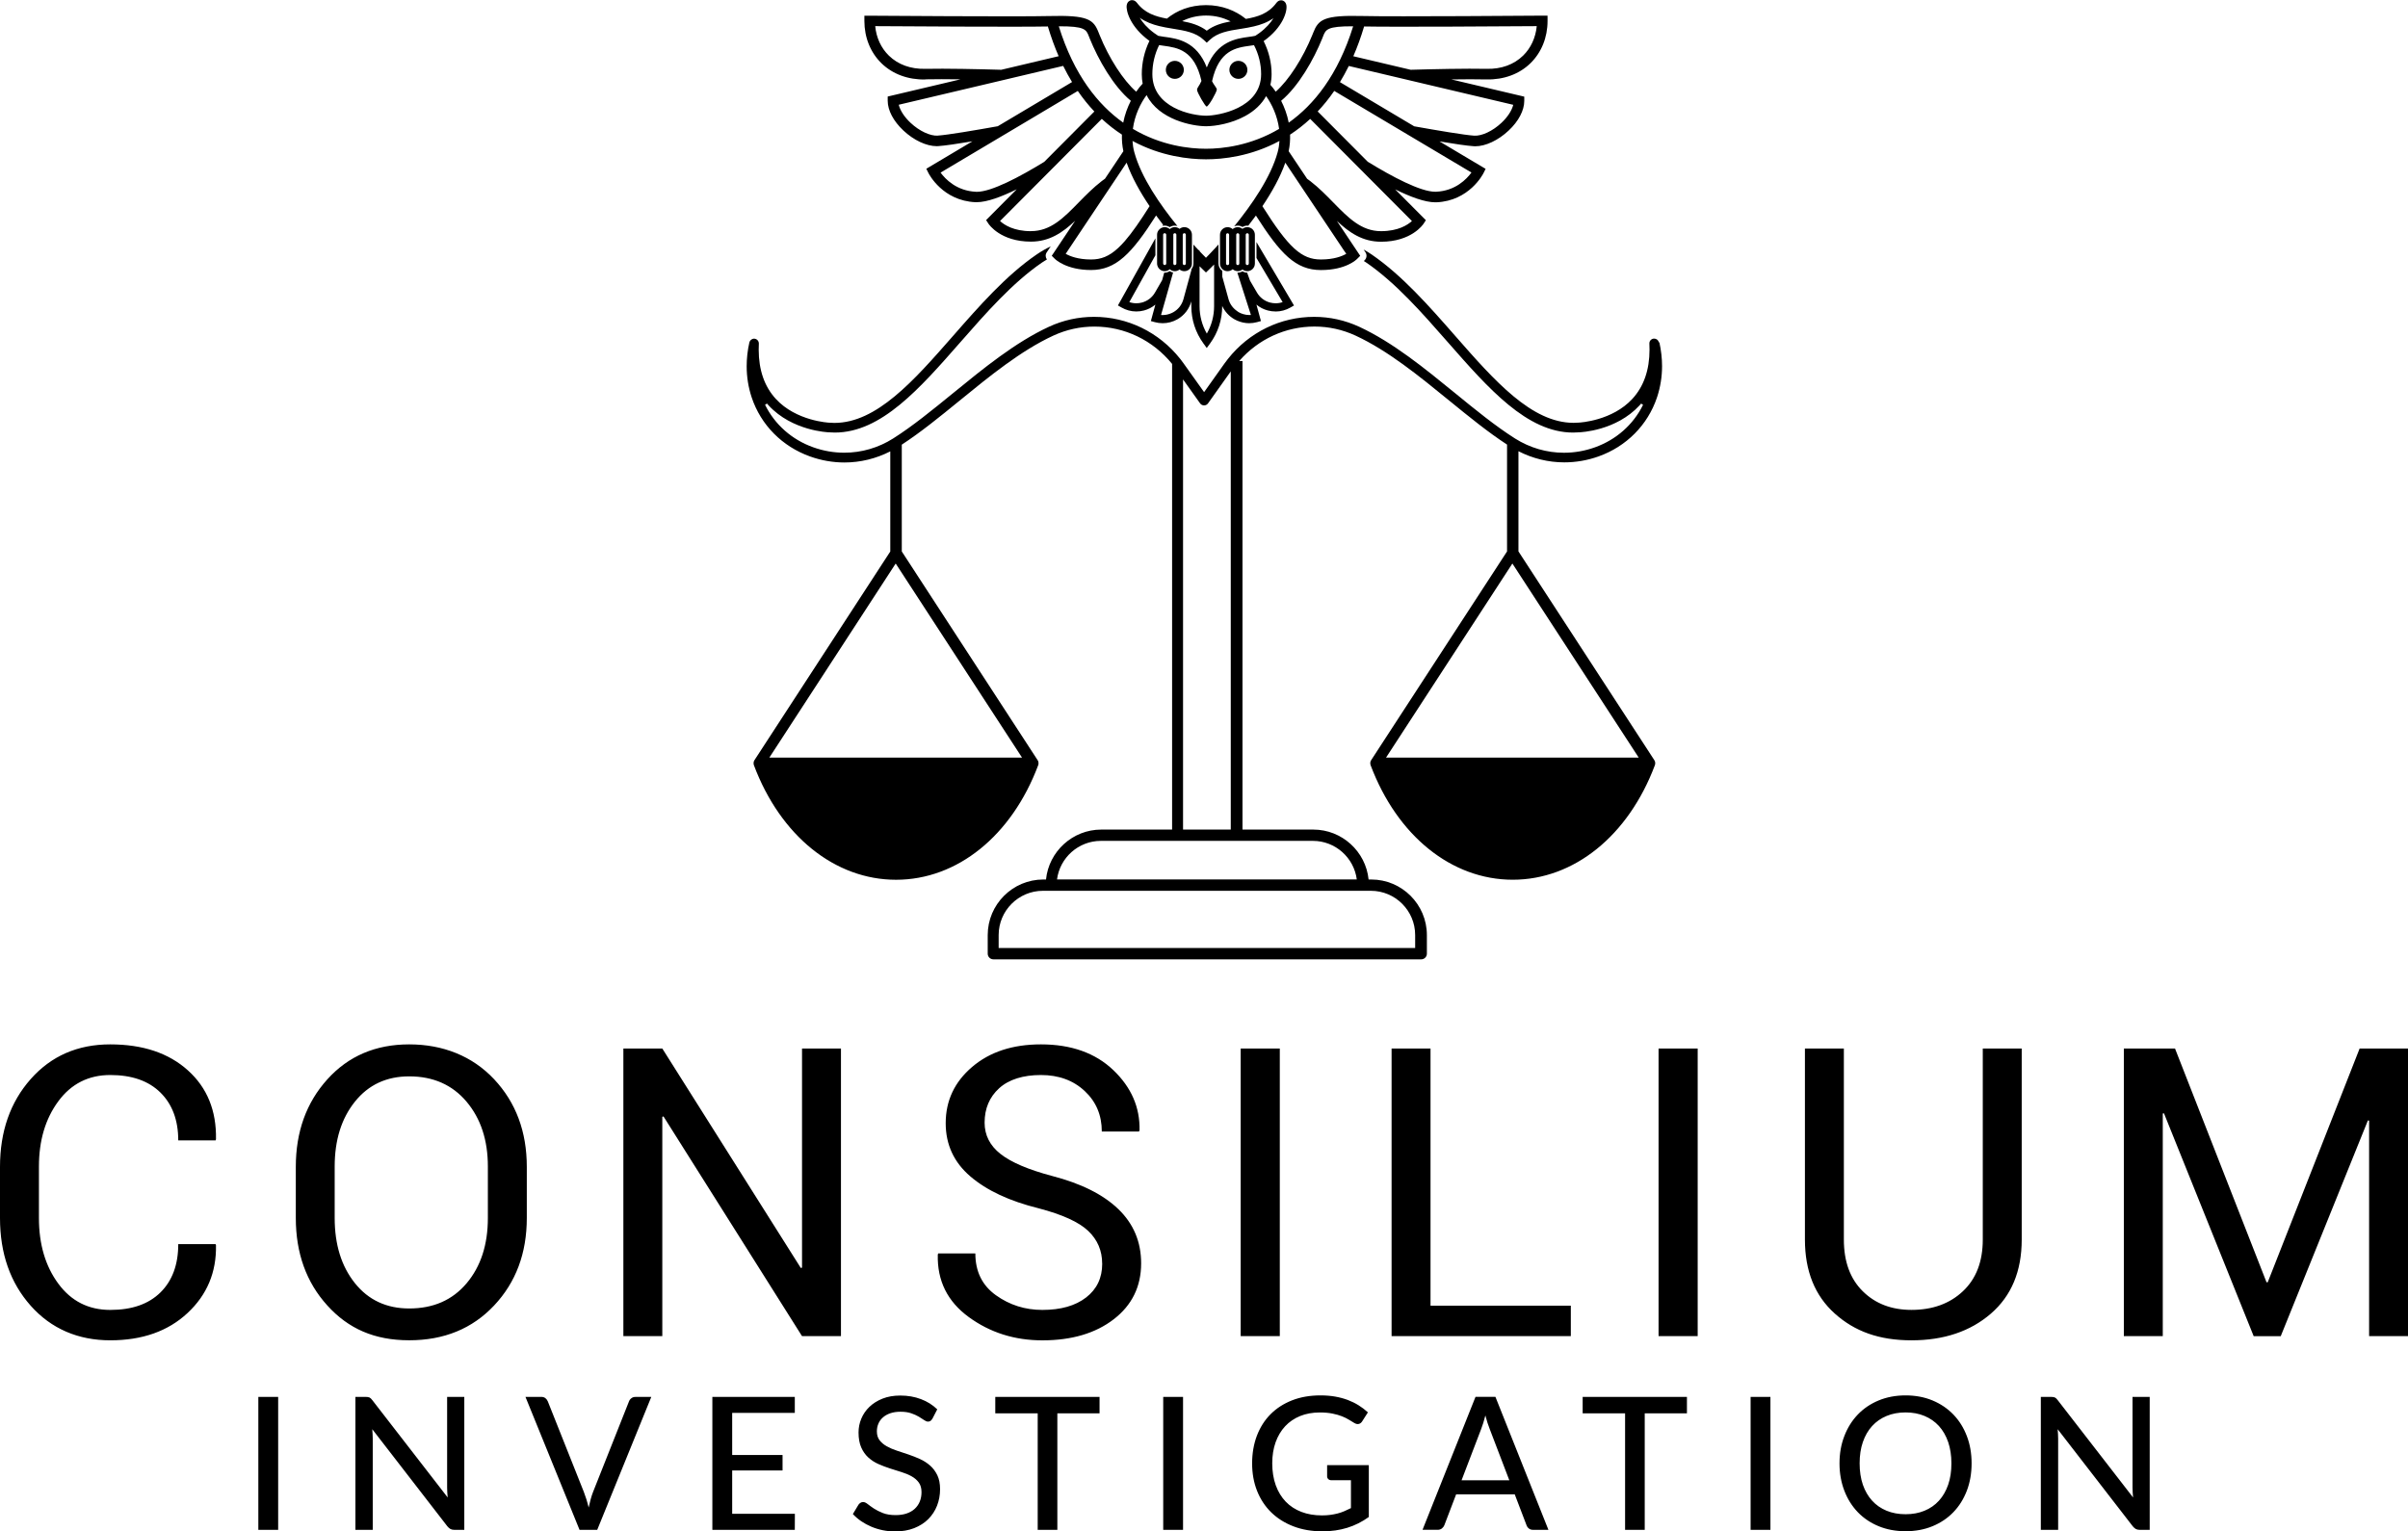
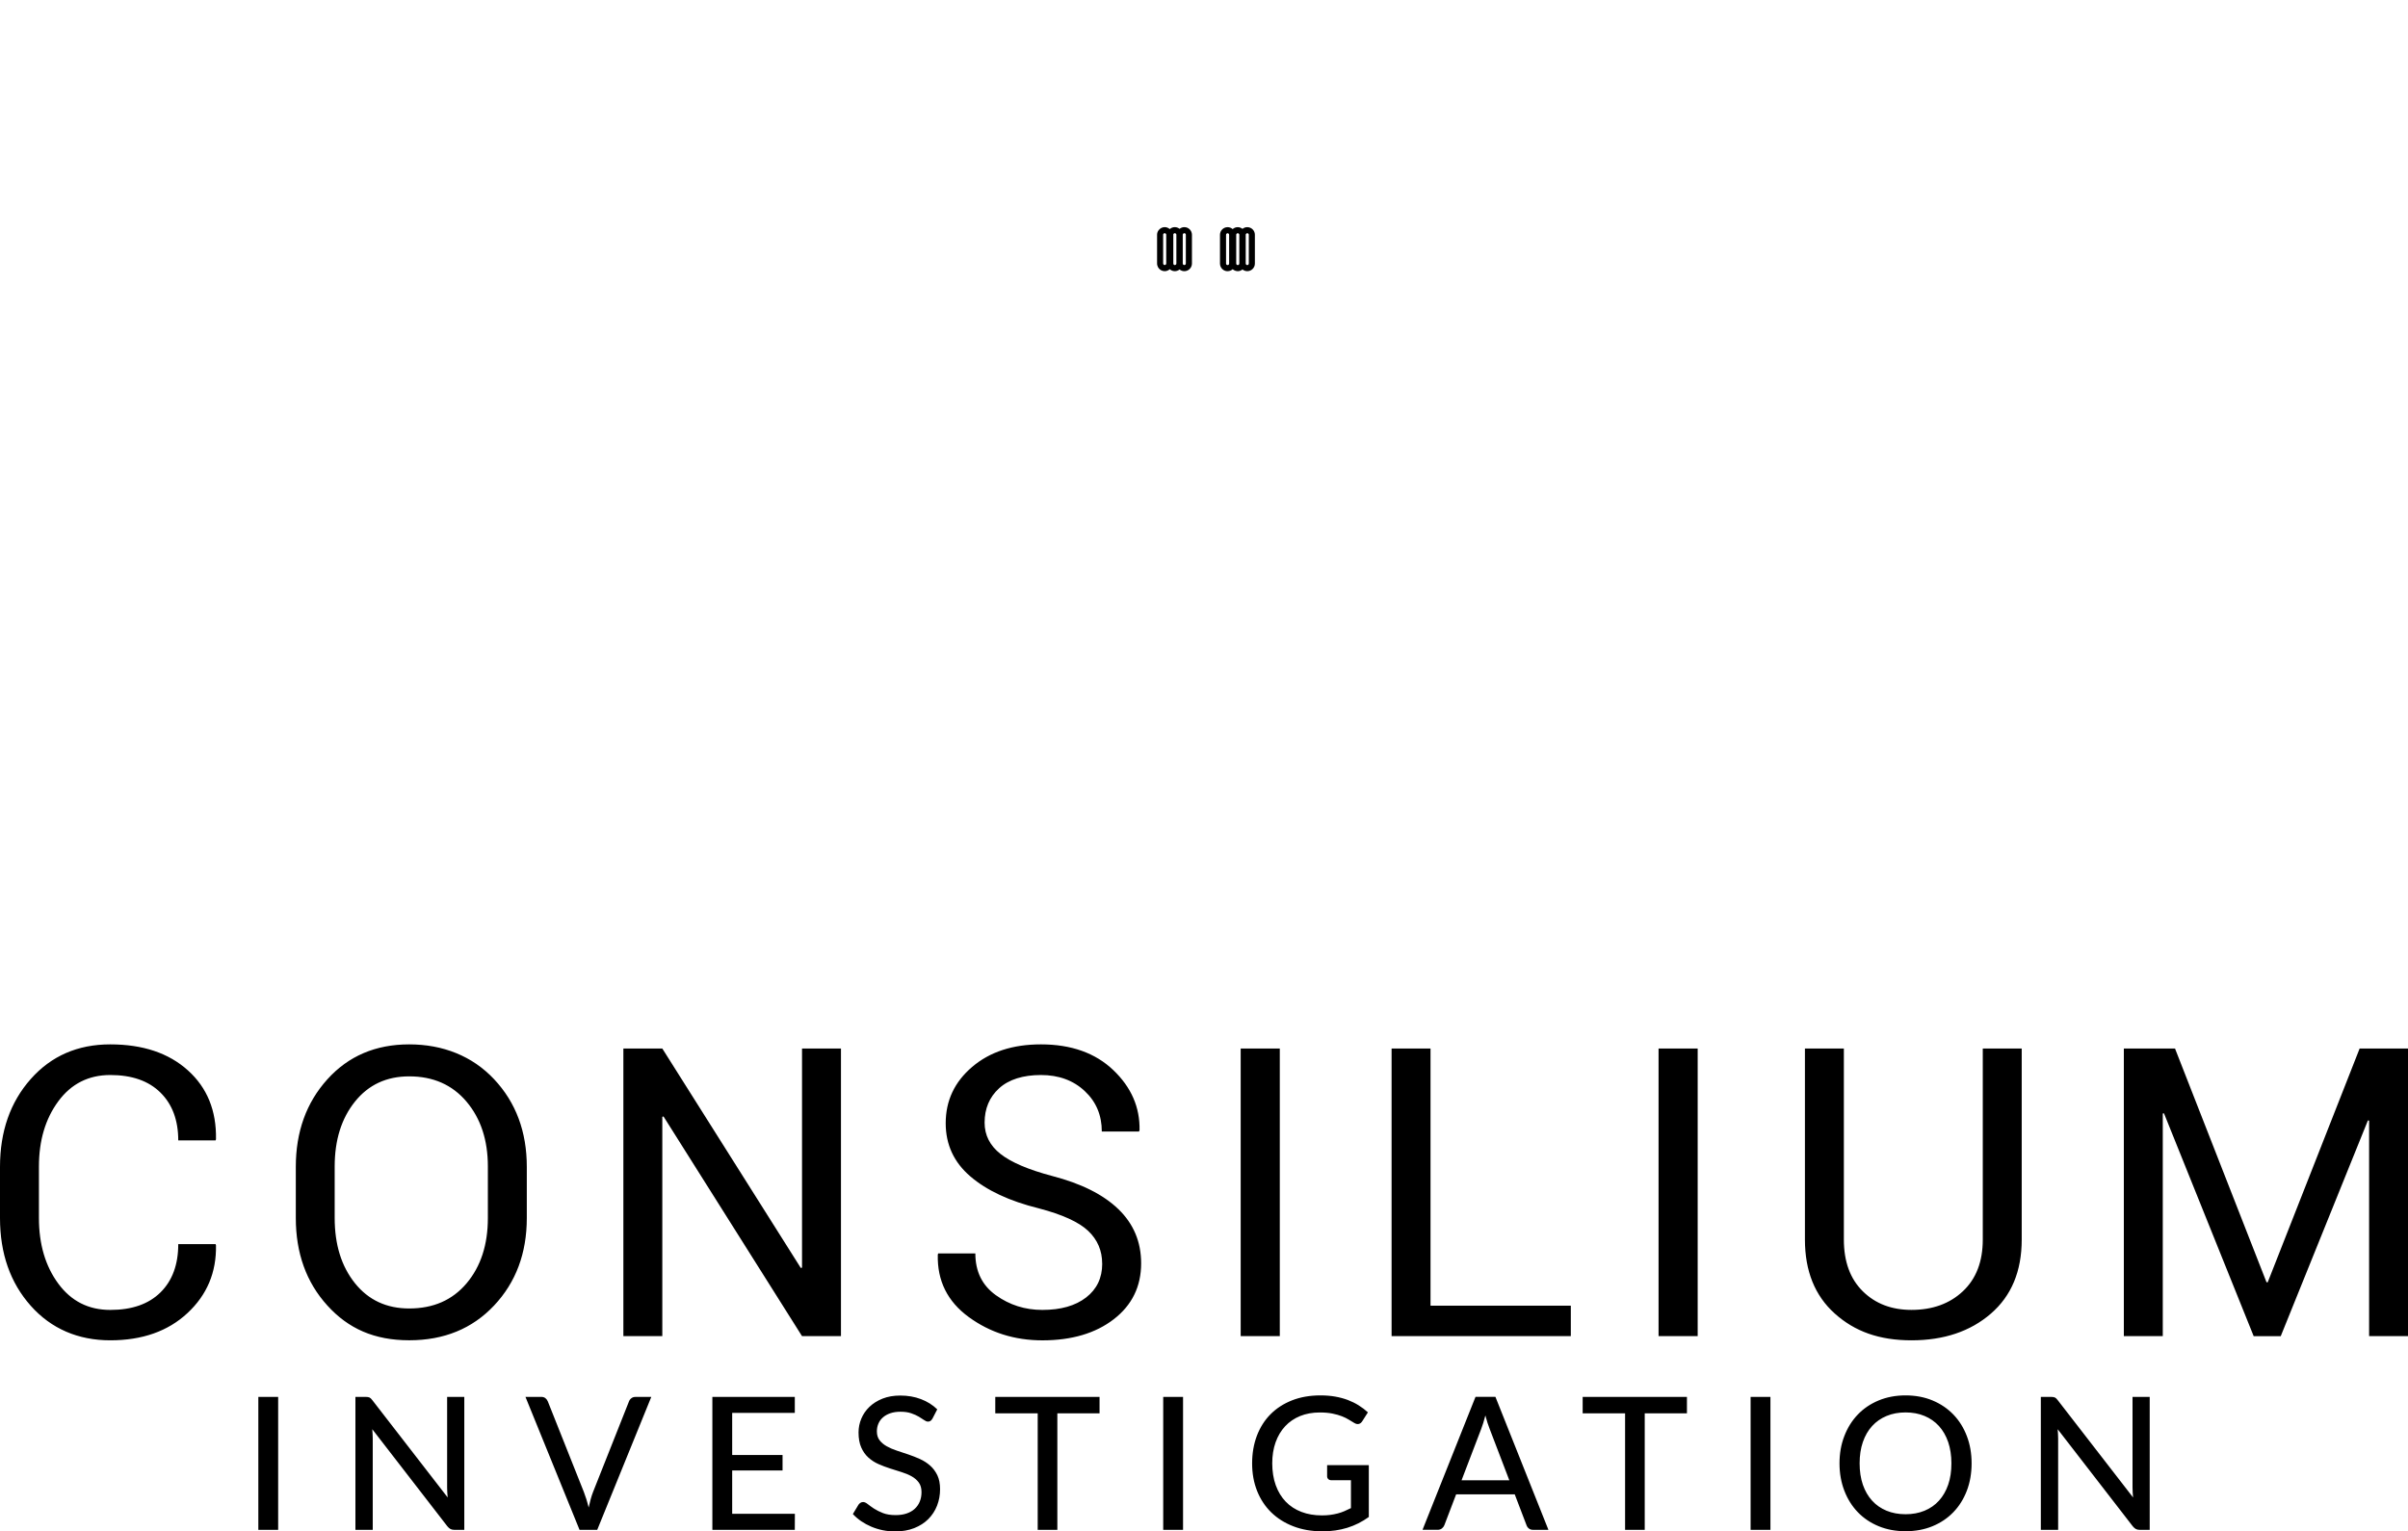
<svg xmlns="http://www.w3.org/2000/svg" viewBox="0 0 663.02 421.77">
  <g stroke-width="0">
    <path d="m59.36 342.66.11.33c.14 7.44-2.47 13.66-7.84 18.66-5.37 5.01-12.46 7.51-21.27 7.51s-16.26-3.17-21.9-9.52C2.82 353.29 0 345.24 0 335.48v-14.09c0-9.76 2.82-17.82 8.46-24.19 5.64-6.37 12.94-9.55 21.9-9.55s16.09 2.39 21.38 7.16c5.3 4.77 7.87 11.09 7.73 18.96l-.11.33H49.08c0-5.55-1.63-9.94-4.9-13.17-3.26-3.23-7.87-4.84-13.82-4.84s-10.76 2.41-14.31 7.24c-3.56 4.83-5.33 10.81-5.33 17.96v14.2c0 7.22 1.78 13.24 5.33 18.06 3.55 4.82 8.32 7.24 14.31 7.24s10.56-1.61 13.82-4.82 4.9-7.65 4.9-13.3h10.28Zm85.69-7.19c0 9.69-3 17.72-9 24.1-6 6.38-13.79 9.58-23.37 9.58s-16.77-3.19-22.55-9.58c-5.79-6.38-8.68-14.42-8.68-24.1v-14.09c0-9.65 2.89-17.68 8.68-24.1 5.79-6.42 13.3-9.63 22.55-9.63s17.37 3.2 23.37 9.6c6 6.4 9 14.45 9 24.13v14.09Zm-10.72-14.2c0-7.25-1.96-13.2-5.88-17.85-3.92-4.64-9.18-6.96-15.78-6.96-6.24 0-11.22 2.32-14.94 6.96-3.72 4.64-5.58 10.59-5.58 17.85v14.2c0 7.33 1.86 13.31 5.58 17.96 3.72 4.64 8.7 6.96 14.94 6.96 6.64 0 11.91-2.31 15.81-6.94 3.9-4.63 5.85-10.62 5.85-17.98v-14.2Zm97.22 46.74h-10.72l-38.14-60.51-.33.11v60.4h-10.72v-79.22h10.72l38.14 60.45.33-.11v-60.34h10.72v79.22Zm71.92-19.97c0-3.59-1.29-6.6-3.86-9.03-2.57-2.43-7.11-4.5-13.6-6.2-8.05-1.99-14.34-4.93-18.85-8.81-4.52-3.88-6.77-8.76-6.77-14.64 0-6.2 2.43-11.37 7.29-15.51 4.86-4.14 11.17-6.2 18.93-6.2 8.34 0 14.99 2.37 19.94 7.1 4.95 4.73 7.35 10.26 7.21 16.57l-.16.33h-10.23c0-4.5-1.57-8.22-4.71-11.15-3.14-2.94-7.16-4.41-12.05-4.41s-8.84 1.22-11.51 3.65c-2.67 2.43-4 5.59-4 9.47 0 3.45 1.46 6.32 4.38 8.62 2.92 2.3 7.66 4.33 14.23 6.07 7.98 2.07 14.06 5.11 18.23 9.14s6.26 9 6.26 14.91c0 6.38-2.51 11.52-7.53 15.4-5.03 3.88-11.58 5.82-19.67 5.82-7.65 0-14.41-2.14-20.27-6.42-5.86-4.28-8.7-10.01-8.52-17.19l.11-.33h10.23c0 4.97 1.88 8.81 5.66 11.51 3.77 2.7 8.03 4.05 12.79 4.05 5.08 0 9.09-1.14 12.05-3.43 2.96-2.29 4.43-5.39 4.43-9.3Zm48.91 19.97h-10.77v-79.22h10.77v79.22Zm41.5-8.38h38.63v8.38h-49.35v-79.22h10.72v70.84Zm73.56 8.38h-10.77v-79.22h10.77v79.22Zm89.22-79.22v52.62c0 8.71-2.83 15.51-8.49 20.4-5.66 4.9-12.95 7.35-21.87 7.35s-15.64-2.46-21.11-7.37c-5.48-4.91-8.22-11.71-8.22-20.38v-52.62h10.72v52.62c0 6.06 1.73 10.8 5.2 14.23 3.46 3.43 7.94 5.14 13.41 5.14 5.8 0 10.53-1.71 14.17-5.14 3.65-3.43 5.47-8.17 5.47-14.23v-52.62h10.72Zm67.41 64.37h.33l25.3-64.37h13.33v79.22h-10.72v-59.36l-.33-.05-24 59.42h-7.45l-24.7-61.38-.33.05v61.32h-10.72v-79.22h14.09l25.19 64.37Zm-547.48 68.2h-5.46v-36.62h5.46v36.62Zm51.25-36.62v36.62h-2.75c-.43 0-.78-.08-1.06-.23-.28-.15-.57-.4-.85-.74l-20.68-26.75.09 1.35c.02.44.04.86.04 1.25v25.12h-4.77v-36.62h2.81c.48 0 .83.06 1.07.17.24.11.5.36.79.75l20.73 26.78c-.05-.49-.09-.97-.11-1.44-.03-.47-.04-.91-.04-1.31v-24.94h4.74Zm51.49 0-14.89 36.62h-4.87l-14.89-36.62h4.34c.48 0 .86.12 1.16.36.3.24.52.54.67.92l9.9 24.89c.24.61.47 1.28.7 2.01.23.73.44 1.5.63 2.29.17-.8.36-1.56.56-2.29.2-.73.42-1.4.66-2.01l9.87-24.89c.12-.34.33-.64.65-.89.31-.26.7-.38 1.16-.38h4.36Zm39.53 32.21-.02 4.41h-22.7v-36.62h22.7v4.41H201.6v11.6h13.87v4.26H201.6v11.93h17.26Zm37.89-26.24c-.17.29-.35.5-.54.64-.19.14-.42.2-.71.2-.31 0-.66-.14-1.05-.42-.39-.28-.88-.59-1.47-.94s-1.29-.66-2.1-.94c-.82-.28-1.79-.42-2.93-.42-1.07 0-2.01.14-2.82.42-.81.28-1.48.66-2.03 1.15-.55.48-.96 1.05-1.24 1.71-.28.65-.42 1.36-.42 2.13 0 .99.25 1.8.75 2.45.5.65 1.16 1.2 1.98 1.66.82.46 1.74.86 2.78 1.2 1.04.34 2.1.69 3.19 1.06 1.09.37 2.15.79 3.19 1.26 1.04.48 1.96 1.08 2.78 1.8.82.72 1.47 1.61 1.98 2.65.5 1.05.75 2.32.75 3.84 0 1.61-.28 3.13-.83 4.54-.55 1.41-1.36 2.64-2.41 3.7-1.05 1.05-2.35 1.88-3.89 2.49-1.54.6-3.29.91-5.24.91-1.17 0-2.31-.11-3.42-.34-1.11-.23-2.15-.55-3.14-.97-.99-.42-1.91-.92-2.77-1.5-.86-.59-1.63-1.25-2.31-1.98l1.56-2.6c.15-.2.33-.37.55-.51.21-.14.45-.2.73-.2.36 0 .77.19 1.24.56.47.37 1.05.79 1.73 1.24.69.45 1.51.86 2.47 1.24.96.37 2.13.56 3.51.56 1.12 0 2.13-.15 3.01-.45.88-.3 1.63-.72 2.23-1.28.6-.55 1.07-1.22 1.39-2 .32-.78.48-1.65.48-2.6 0-1.07-.25-1.95-.74-2.63-.49-.68-1.15-1.25-1.96-1.71-.82-.46-1.74-.85-2.78-1.17-1.04-.32-2.1-.66-3.19-1.01-1.09-.35-2.15-.75-3.19-1.21-1.04-.46-1.96-1.06-2.78-1.8-.82-.74-1.47-1.67-1.96-2.78-.49-1.11-.74-2.49-.74-4.12 0-1.31.25-2.58.76-3.8.51-1.22 1.25-2.31 2.23-3.25s2.18-1.7 3.61-2.27c1.43-.57 3.06-.85 4.9-.85 2.06 0 3.95.33 5.67.98 1.73.65 3.23 1.59 4.5 2.82l-1.33 2.58Zm46.01-1.43h-11.63v32.08h-5.41v-32.08h-11.68v-4.54h28.71v4.54Zm22.98 32.08h-5.46v-36.62h5.46v36.62Zm51.15-17.82v14.28c-1.85 1.33-3.82 2.32-5.92 2.97-2.09.65-4.37.98-6.83.98-2.96 0-5.63-.46-8.02-1.38-2.39-.92-4.42-2.2-6.11-3.85-1.68-1.65-2.98-3.62-3.89-5.92-.91-2.3-1.36-4.82-1.36-7.57s.44-5.31 1.31-7.61c.88-2.3 2.13-4.28 3.76-5.92 1.63-1.64 3.61-2.92 5.93-3.83 2.32-.91 4.93-1.36 7.82-1.36 1.46 0 2.82.11 4.07.33 1.25.22 2.41.54 3.48.94 1.07.41 2.06.9 2.97 1.47.91.57 1.76 1.21 2.54 1.93l-1.56 2.45c-.24.39-.55.64-.94.74-.39.1-.82 0-1.27-.28-.44-.26-.93-.55-1.47-.89-.54-.34-1.17-.65-1.91-.94-.74-.29-1.6-.54-2.59-.74-.99-.2-2.15-.31-3.49-.31-2.01 0-3.82.33-5.43.98-1.61.66-2.99 1.59-4.13 2.82-1.14 1.22-2.01 2.7-2.63 4.42-.61 1.73-.92 3.66-.92 5.8s.32 4.25.97 6.03c.65 1.78 1.56 3.28 2.74 4.51 1.18 1.23 2.62 2.17 4.31 2.82 1.69.65 3.58.97 5.67.97.82 0 1.58-.05 2.28-.14.7-.09 1.38-.23 2.03-.39.65-.17 1.27-.38 1.87-.64.6-.26 1.2-.54 1.8-.84v-7.68h-5.41c-.34 0-.62-.1-.83-.31-.21-.2-.32-.46-.32-.76v-3.09h11.48Zm49.43 17.82h-4.18c-.48 0-.87-.12-1.17-.36-.31-.24-.53-.55-.66-.92l-3.24-8.49h-16.14l-3.24 8.49c-.12.32-.34.62-.66.88s-.71.39-1.17.39h-4.18l14.59-36.62h5.48l14.59 36.62Zm-10.74-13.64-5.43-14.2c-.39-.97-.78-2.19-1.17-3.67-.19.73-.38 1.41-.57 2.04-.2.63-.39 1.19-.58 1.68l-5.41 14.15h13.16Zm48.91-18.44h-11.63v32.08h-5.41v-32.08h-11.68v-4.54h28.71v4.54Zm22.98 32.08h-5.46v-36.62h5.46v36.62Zm55.39-18.31c0 2.74-.44 5.25-1.31 7.53-.88 2.29-2.11 4.26-3.71 5.92-1.6 1.66-3.51 2.94-5.74 3.86-2.23.92-4.7 1.38-7.42 1.38s-5.17-.46-7.41-1.38c-2.24-.92-4.15-2.21-5.74-3.86-1.59-1.66-2.83-3.63-3.71-5.92-.88-2.29-1.33-4.8-1.33-7.53s.44-5.23 1.33-7.52c.88-2.3 2.12-4.27 3.71-5.93 1.59-1.66 3.5-2.95 5.74-3.88 2.24-.93 4.71-1.39 7.41-1.39s5.19.46 7.42 1.39c2.23.93 4.14 2.22 5.74 3.88 1.6 1.66 2.83 3.63 3.71 5.93.88 2.29 1.31 4.8 1.31 7.52Zm-5.56 0c0-2.18-.3-4.13-.89-5.87-.6-1.73-1.44-3.2-2.54-4.41s-2.42-2.13-3.98-2.78c-1.55-.65-3.29-.97-5.21-.97s-3.66.32-5.22.97c-1.56.65-2.89 1.57-3.99 2.78-1.11 1.21-1.95 2.68-2.55 4.41-.6 1.73-.89 3.69-.89 5.87s.3 4.15.89 5.88c.6 1.73 1.45 3.19 2.55 4.4 1.1 1.21 2.44 2.13 3.99 2.77 1.56.64 3.29.96 5.22.96s3.66-.32 5.21-.96c1.56-.64 2.88-1.56 3.98-2.77s1.94-2.67 2.54-4.4c.6-1.73.89-3.69.89-5.88Zm54.6-18.31v36.62h-2.75c-.42 0-.78-.08-1.06-.23s-.57-.4-.85-.74l-20.68-26.75.09 1.35c.02.44.04.86.04 1.25v25.12h-4.77v-36.62h2.81c.48 0 .83.06 1.07.17.24.11.5.36.79.75l20.73 26.78c-.05-.49-.09-.97-.11-1.44-.03-.47-.04-.91-.04-1.31v-24.94h4.74ZM323.39 101.79l.19.24c.23.31.48.63.7.95-.22-.32-.47-.64-.7-.95l-.19-.24Zm132.62-7.23c.08 0 .16.03.24.04-.08-.01-.15-.04-.23-.04Zm-154.25-5.99h.26-.25Zm60.59 0h.17-.17Z" />
-     <path d="M456.76 94.3c-.14-.61-.67-1.04-1.3-1.04h-.16l-.01.01c-.67.09-1.16.66-1.15 1.32v.07c.03.55.04 1.1.04 1.63 0 5.6-1.58 10.13-4.69 13.53-5.57 6.09-14.48 6.57-14.82 6.58-.47.04-.93.06-1.39.06-5.77 0-11.21-2.88-16.57-7.33-5.36-4.45-10.63-10.45-16.05-16.64-7.16-8.17-14.58-16.63-22.99-22.4-.72-.49-1.46-.94-2.21-1.36l.51.77c.45.68.36 1.59-.22 2.16l-.23.23c.21.14.43.26.64.41 8.11 5.56 15.42 13.89 22.51 21.98 5.59 6.37 11.02 12.57 16.65 17.19 5.63 4.62 11.46 7.67 17.83 7.67.54 0 1.09-.02 1.67-.07.43-.02 10.15-.39 16.62-7.42.15-.16.29-.33.43-.49l.53.34c-2.68 5.45-7.38 9.61-13.26 11.71-2.76.99-5.63 1.49-8.53 1.49-4.75 0-9.4-1.36-13.45-3.92-5.37-3.4-10.78-7.81-16.52-12.5-8.42-6.87-17.13-13.98-26.38-18.27-3.94-1.82-8.12-2.74-12.44-2.74-9.25 0-17.9 4.23-23.73 11.6-.33.41-.64.83-.95 1.26l-5.6 7.88-5.62-7.88c-.25-.35-.51-.7-.77-1.04l-.18-.23c-5.84-7.37-14.5-11.59-23.74-11.59-4.31 0-8.5.92-12.43 2.74-9.25 4.29-17.97 11.41-26.4 18.29-5.73 4.67-11.13 9.08-16.48 12.47-4.06 2.57-8.71 3.92-13.46 3.92-2.9 0-5.77-.5-8.54-1.49-5.89-2.1-10.58-6.26-13.27-11.71l.53-.34c.14.17.29.34.44.5 6.52 7.08 16.42 7.41 16.57 7.42.56.04 1.11.07 1.66.07 6.41 0 12.25-3.04 17.89-7.66 5.64-4.62 11.08-10.83 16.68-17.22 7.07-8.07 14.38-16.4 22.49-21.95.44-.3.9-.58 1.35-.85-.42-.57-.47-1.34-.06-1.95l1.11-1.66c-1.35.65-2.66 1.4-3.91 2.26-8.41 5.76-15.83 14.23-22.99 22.41-5.42 6.18-10.68 12.19-16.05 16.63-5.37 4.45-10.82 7.33-16.62 7.33-.47 0-.94-.02-1.39-.06-.06 0-9.12-.41-14.76-6.58-3.11-3.4-4.68-7.93-4.69-13.53 0-.53.01-1.08.04-1.63s0-.07 0-.07c0-.67-.49-1.23-1.15-1.32s-.15-.01-.15-.01c-.63 0-1.17.44-1.31 1.04-.5 2.22-.74 4.41-.74 6.56 0 2.93.46 5.79 1.37 8.55 2.53 7.61 8.4 13.55 16.11 16.3 3.06 1.09 6.24 1.65 9.44 1.65 4.39 0 8.7-1.06 12.62-3.06v27.58l-37.41 57.49c-.06.09-.11.19-.15.29v.03c-.04.1-.06.2-.07.3v.34c0 .04 0 .08.01.11.01.08.03.16.06.25 0 .02 0 .05.02.07 7.31 19.45 22.3 31.53 39.13 31.53s31.82-12.08 39.13-31.53c0-.02 0-.05.02-.07.03-.08.05-.16.06-.24 0-.04 0-.08.01-.12v-.34c-.01-.1-.04-.2-.07-.3 0-.01 0-.03-.01-.04-.04-.1-.09-.2-.15-.29l-37.41-57.49v-29.42c5.21-3.4 10.4-7.62 15.89-12.1 8.32-6.79 16.91-13.8 25.83-17.93 3.58-1.65 7.38-2.49 11.31-2.49 8.31 0 16.08 3.74 21.4 10.28v128.26h-19.49c-7.92 0-14.45 6.04-15.23 13.75h-.74c-8.44 0-15.31 6.87-15.31 15.31v5.12c0 .86.7 1.56 1.56 1.56h117.8c.86 0 1.56-.7 1.56-1.56v-5.12c0-8.44-6.87-15.31-15.31-15.31h-.74c-.78-7.71-7.32-13.75-15.23-13.75h-19.49V99.43h-.91c5.29-6.05 12.76-9.49 20.72-9.49 3.93 0 7.73.84 11.31 2.49 8.92 4.13 17.5 11.13 25.82 17.92 5.48 4.47 10.68 8.7 15.9 12.1v29.43l-37.39 57.45-.02.04c-.06.09-.11.19-.15.29 0 .02-.01.04-.02.06-.03.09-.05.18-.07.27v.35c0 .04 0 .08.01.12.01.08.03.16.06.24 0 .02 0 .05.02.07 7.31 19.45 22.3 31.53 39.13 31.53s31.82-12.08 39.13-31.53c0-.02 0-.05.02-.07.03-.08.05-.16.06-.24 0-.04.01-.08.01-.12V210c-.01-.09-.04-.18-.07-.27 0-.02-.01-.04-.02-.07-.04-.1-.09-.2-.15-.29l-.02-.04-37.39-57.46v-27.59c3.92 2.01 8.24 3.07 12.63 3.07 3.2 0 6.38-.55 9.43-1.64 7.68-2.74 13.53-8.65 16.08-16.22v-.04l.01-.07.04-.04.02-.06c.88-2.73 1.33-5.54 1.33-8.43 0-2.15-.25-4.35-.74-6.56ZM281.41 208.67h-69.58l34.79-53.46 34.79 53.46Zm108.24 48.87v3.56H274.97v-3.56c0-6.72 5.47-12.19 12.19-12.19h90.3c6.72 0 12.19 5.47 12.19 12.19Zm-28.16-25.94c6.19 0 11.32 4.64 12.09 10.63h-82.54c.77-5.99 5.9-10.63 12.09-10.63h58.36Zm-35.75-3.12V104.5l4.7 6.6c.25.35.66.56 1.09.56.43 0 .84-.21 1.09-.56l6.26-8.81v126.2h-13.14Zm125.47-19.81h-69.58l34.79-53.46 34.79 53.46ZM323.48 16.76c-1.37 0-2.48 1.11-2.48 2.48s1.11 2.48 2.48 2.48 2.48-1.11 2.48-2.48-1.11-2.48-2.48-2.48Zm17.5 4.96c1.37 0 2.48-1.11 2.48-2.48s-1.11-2.48-2.48-2.48-2.48 1.11-2.48 2.48 1.11 2.48 2.48 2.48Z" />
-     <path d="M351.23 85.8c1.42 0 2.83-.38 4.08-1.1l.98-.56-10.33-17.47v4.39l7.2 12.15c-.62.22-1.27.32-1.92.32-.52 0-1.04-.07-1.55-.2-1.53-.41-2.81-1.39-3.6-2.76l-1.08-1.85-.83-1.42-.47-1.31-.32-.89c-.46 0-.89-.14-1.26-.37-.09.05-.19.08-.28.12-.03.02-.07.03-.1.05-.29.12-.59.2-.92.2-.05 0-.09 0-.14-.01l1.56 4.87 1.41 4.4.77 2.39c-.15.01-.3.02-.46.02-.56 0-1.11-.09-1.65-.25-.44-.13-.88-.31-1.28-.54-.18-.1-.33-.23-.49-.35-1.11-.79-1.93-1.91-2.29-3.24l-1.71-6.19v-1.59c-.63-.46-1.05-1.2-1.05-2.04v-5.23c-.24.27-.48.53-.71.78-.64.7-1.22 1.31-1.73 1.84-.38.4-.72.75-1.01 1.04-.28-.28-.63-.64-1.01-1.03l-.76-.79v-.24c-.1-.02-.19-.04-.28-.06-.29-.31-.59-.64-.91-.98-.16-.17-.32-.36-.49-.54v5.22c0 .59-.21 1.13-.56 1.56v.24l-2.19 8.02c-.42 1.53-1.4 2.8-2.78 3.59-.33.19-.68.33-1.04.46-.38.13-.77.23-1.17.28-.24.03-.48.05-.72.05-.15 0-.3 0-.46-.02l.35-1.22 1.12-3.94 1.85-6.54c-.34-.06-.66-.19-.94-.38-.4.26-.88.42-1.39.42-.04 0-.07 0-.11-.01l-.58 2.09-.17.29-1.67 2.89-.12.21c-.79 1.37-2.07 2.35-3.6 2.76-.51.14-1.03.2-1.55.2-.66 0-1.31-.11-1.92-.32l5.28-9.48.34-.62 1.56-2.8v-4.67l-10.32 18.49.98.56c1.24.72 2.66 1.1 4.08 1.1.71 0 1.43-.09 2.13-.28 1.17-.31 2.22-.86 3.12-1.61l-1.24 4.53 1.09.3c.71.19 1.44.29 2.17.29 1.41 0 2.81-.37 4.05-1.08 1.89-1.08 3.25-2.83 3.83-4.94v1.34c0 3.71 1.15 7.26 3.34 10.26l.91 1.25.91-1.25c2.19-3 3.34-6.55 3.34-10.26v-.07c.71 1.54 1.88 2.82 3.37 3.67.12.07.24.12.36.18.14.07.27.14.41.2 1.03.45 2.15.7 3.27.7.73 0 1.46-.1 2.17-.29l1.09-.3-1.24-4.53c.9.76 1.95 1.3 3.12 1.61.7.19 1.42.28 2.13.28Zm-16.94-1.45c0 2.65-.69 5.25-2 7.53-1.31-2.28-2-4.88-2-7.53V73.33c.41.41.68.67.76.75l1 .97 1.01-.97c.1-.1.55-.53 1.23-1.22v11.49Z" />
-     <path d="M254.79 21.85c2.68-.06 6.14-.05 9.69 0l-20.06 4.74v1.15c0 2.64 1.57 5.62 4.3 8.19 2.87 2.7 6.35 4.33 9.2 4.33.15 0 .3 0 .44-.02 1.77-.11 5.4-.65 9.39-1.32l-12.7 7.56.6 1.2c.16.31 3.92 7.62 12.94 8.01h.33c2.83 0 6.84-1.49 11.03-3.56l-8.44 8.49.64.98c.13.2 3.32 4.95 11.71 4.95 5.11 0 8.75-2.52 12.17-5.74l-3.91 5.85-2.53 3.79.15.15.69.69c.12.12 3.15 3.08 9.98 3.08s11.18-4.46 17.91-15.02c.64.88 1.28 1.73 1.92 2.56l-.17.31c.19-.05.4-.08.61-.08.51 0 .99.16 1.39.42.4-.26.88-.42 1.39-.42.26 0 .5.04.73.12-4.74-5.82-9.98-13.4-11.87-20.34-.28-1.04-.44-2.07-.5-3.1 7.88 4.25 15.57 5.05 20.21 5.06h.05c4.64 0 12.34-.81 20.21-5.06-.06 1.02-.22 2.06-.5 3.1-1.89 6.94-7.2 14.58-11.97 20.43.3-.13.63-.21.98-.21.48 0 .93.14 1.31.38.38-.23.83-.38 1.31-.38.09 0 .18.02.27.03.7-.9 1.41-1.84 2.11-2.8 6.73 10.55 10.95 15.01 17.9 15.01s9.86-2.95 9.98-3.08l.3-.3.54-.54-2.14-3.2-4.29-6.42c3.42 3.22 7.06 5.74 12.16 5.74 8.39 0 11.58-4.75 11.71-4.95l.64-.98-8.45-8.49c4.19 2.07 8.2 3.56 11.03 3.56h.33c9.01-.39 12.79-7.7 12.94-8.01l.6-1.2-12.7-7.56c4 .67 7.63 1.21 9.4 1.32.15.01.29.02.45.02 2.84 0 6.32-1.63 9.19-4.33 2.74-2.57 4.3-5.55 4.3-8.19v-1.15l-20.06-4.74c3.55-.05 7.01-.07 9.69 0 4.73.1 9.03-1.48 12.08-4.47 3.03-2.96 4.7-7.1 4.7-11.64V4.31h-1.46c-.41.01-41.11.31-49.36.1-10.81-.28-12.27.97-13.7 4.61-.07.17-.13.34-.21.53-2.66 6.56-6.53 12.53-10.11 15.7-.48-.71-.98-1.34-1.47-1.88.21-.94.33-1.91.33-2.94 0-3.13-.76-6.29-2.19-9.11 5.29-3.76 6.54-8.18 6.27-9.84-.17-1.05-.91-1.31-1.13-1.36-.29-.07-1.02-.14-1.64.69-2.17 2.94-5.15 3.83-8.39 4.4-2.87-2.32-6.56-3.78-10.92-3.8h-.09c-4.36.02-7.96 1.45-10.74 3.72-3.16-.59-6.07-1.5-8.22-4.33-.67-.87-1.41-.79-1.71-.72-.22.06-.97.32-1.13 1.37-.25 1.58 1.05 6.06 6.26 9.81-1.39 2.86-2.11 6.05-2.11 9.18 0 .92.09 1.78.24 2.6-.59.61-1.19 1.35-1.78 2.22-3.58-3.17-7.46-9.14-10.11-15.7-.07-.18-.14-.36-.21-.53-1.42-3.65-2.88-4.9-13.7-4.61-8.25.22-48.96-.09-49.36-.09H238v1.45c0 4.54 1.67 8.68 4.7 11.64 3.06 2.99 7.35 4.57 12.08 4.47Zm115.47 47.43.42.63c-1.15.66-3.39 1.56-6.98 1.56-5.32 0-8.85-3.19-16.11-14.68 2.58-3.83 4.89-7.95 6.31-11.98l1.09 1.64 3.62 5.42 9.3 13.92 2.33 3.49Zm18.5-8.4c-1.18 1.08-3.8 2.79-8.51 2.79-5.42 0-9-3.67-13.15-7.91-1.91-1.95-3.95-4.05-6.33-5.88-.28-.22-.58-.43-.87-.64l-5.08-7.6c.33-1.55.44-3.08.39-4.56 1.87-1.22 3.73-2.65 5.54-4.33l5.19 5.21 8.93 8.97 13.89 13.95Zm16.38-13.35c-1.3 1.78-4.4 5.05-9.75 5.28h-.24c-4.01 0-11.78-4.1-18.55-8.26L362.81 30.7c1.58-1.67 3.11-3.55 4.56-5.66l13.85 8.24 7.16 4.26 16.77 9.98Zm11.52-18.67c-.39 1.58-1.54 3.37-3.25 4.97-2.39 2.25-5.39 3.66-7.48 3.54-2.7-.17-10.34-1.47-16.54-2.58l-20.45-12.17c.85-1.39 1.66-2.88 2.44-4.45l10.37 2.45 6.38 1.51 28.54 6.74ZM375.59 7.29c8.05.17 40.14-.03 47.54-.09-.31 3.18-1.61 6.02-3.76 8.12-2.53 2.47-6 3.73-9.99 3.64-5.68-.12-14.76.08-20.96.26l-15.8-3.73c1.09-2.5 2.09-5.23 2.97-8.19Zm-11.53 3.32c.08-.19.15-.38.22-.56.75-1.93 1.11-2.84 8.3-2.81-4.19 13.48-10.84 21.64-17.74 26.54-.43-2.21-1.19-4.25-2.09-6.02 4.82-4.01 8.97-11.37 11.31-17.15Zm-31.98-6.33c2.54 0 4.8.6 6.76 1.61-2.33.44-4.61 1.08-6.57 2.56-2.01-1.52-4.37-2.18-6.77-2.63 1.89-.97 4.09-1.53 6.58-1.54Zm-18.27.61c1.67 1.17 3.51 1.84 5.35 2.29 1.15.29 2.3.48 3.42.66.14.02.27.05.41.07 3.21.52 6.25 1.01 8.43 3.06l.85.79.85-.79c2.17-2.03 5.19-2.51 8.39-3.01.09-.01.18-.03.27-.04 1.12-.18 2.29-.37 3.46-.65 1.86-.43 3.71-1.09 5.39-2.26-.76 1.24-1.99 2.71-3.95 4.14-.33.24-.67.47-1.04.71-.51.12-1.15.21-1.81.3-3.4.46-8.76 1.2-11.55 8.42-2.8-7.23-8.15-7.96-11.55-8.42-.06 0-.12-.02-.18-.02-.6-.08-1.17-.17-1.64-.27-.41-.26-.79-.53-1.15-.79-1.96-1.44-3.18-2.92-3.93-4.17Zm18.41 24.46c.57 0 2.82-4.05 2.82-4.69 0-.48-.9-1.35-1.31-2.3 1.9-8.59 6.62-9.23 10.43-9.76.38-.05.76-.1 1.12-.16 1.28 2.45 1.96 5.22 1.96 7.96 0 9.49-11.88 11.46-15.16 11.47-3.89-.02-14.79-2.15-14.79-11.47 0-2.73.63-5.5 1.87-7.98.39.07.8.12 1.23.18 3.8.52 8.5 1.16 10.42 9.68-.58 1.43-1.21 1.79-1.21 2.49 0 .67 2.26 4.57 2.63 4.57Zm-16.51-3.14c3.41 6.78 12.56 8.54 16.33 8.56h.09c2.64-.02 6.99-.77 10.73-2.82 2.61-1.43 4.54-3.29 5.75-5.48 1.57 2.18 3.1 5.4 3.58 9.03-7.8 4.62-15.56 5.47-20.13 5.47-4.57 0-12.33-.85-20.13-5.47.49-3.77 2.13-7.12 3.77-9.3Zm-57.52 11.15c-2.09.12-5.09-1.29-7.48-3.54-1.71-1.6-2.86-3.39-3.25-4.97L276 22.11l6.38-1.51 10.36-2.45c.78 1.58 1.59 3.06 2.44 4.45l-20.45 12.17c-6.21 1.11-13.84 2.41-16.54 2.58Zm10.78 15.46h-.24c-5.35-.24-8.45-3.51-9.75-5.28l16.77-9.98 7.16-4.26 13.85-8.25c1.45 2.11 2.98 3.99 4.56 5.66l-13.79 13.86c-6.77 4.16-14.54 8.26-18.55 8.26Zm14.89 10.85c-4.71 0-7.32-1.71-8.51-2.79l13.89-13.95 8.94-8.98 5.19-5.21c1.81 1.68 3.67 3.11 5.54 4.33-.05 1.49.07 3.02.4 4.58l-5.06 7.57c-.3.22-.6.43-.89.65-2.38 1.84-4.43 3.93-6.34 5.88-4.15 4.25-7.73 7.91-13.15 7.91Zm32.67-6.89c-2.68 4.24-4.85 7.35-6.79 9.58-.63.73-1.25 1.37-1.84 1.92-2.52 2.35-4.77 3.19-7.49 3.19-3.58 0-5.82-.91-6.98-1.56l.73-1.1 2.21-3.31 9.11-13.63 3.63-5.43 1.09-1.64c1.42 4.02 3.73 8.14 6.32 11.97Zm-16.7-46.73c.07.18.14.37.22.56 2.34 5.77 6.48 13.14 11.31 17.15-.9 1.77-1.66 3.81-2.09 6.02-6.9-4.9-13.55-13.07-17.74-26.54 7.19-.02 7.55.88 8.3 2.81Zm-11.31-2.76c.89 2.96 1.88 5.69 2.97 8.19l-15.8 3.74c-6.2-.18-15.28-.38-20.96-.26-4 .08-7.46-1.17-9.99-3.64-2.15-2.1-3.46-4.94-3.76-8.12 7.41.05 39.49.26 47.55.09Z" />
    <path d="M319.81 74.49c.27.12.56.2.88.2.53 0 1.02-.21 1.39-.54.29.26.66.44 1.06.51.11.02.22.03.33.03.5 0 .95-.18 1.31-.47.36.29.81.47 1.31.47.91 0 1.68-.58 1.97-1.39.08-.22.13-.46.13-.71v-7.93c0-1.16-.94-2.1-2.1-2.1-.48 0-.91.17-1.27.44-.01.01-.03.02-.04.03-.36-.29-.81-.47-1.31-.47-.54 0-1.02.21-1.39.54-.37-.33-.86-.54-1.39-.54-.33 0-.64.08-.92.22-.69.34-1.18 1.05-1.18 1.88v7.93c0 .19.03.37.08.54.16.61.59 1.11 1.15 1.37Zm6.28-10.26c.23 0 .42.19.42.42v7.93c0 .23-.19.42-.42.42s-.43-.19-.43-.42v-7.93c0-.17.1-.31.24-.38.06-.03.12-.05.19-.05Zm-3.04.42c0-.23.19-.42.42-.42s.43.19.43.42v7.93c0 .18-.12.34-.28.4-.05.02-.09.03-.14.03-.23 0-.42-.19-.42-.42v-7.93Zm-2.79 0c0-.23.19-.42.42-.42s.43.19.43.42v7.93c0 .23-.19.42-.43.42-.06 0-.12-.01-.17-.04-.15-.07-.25-.21-.25-.39v-7.93Zm17.76 10.04c.54 0 1.02-.21 1.39-.54.31.27.69.45 1.11.51.09.01.18.03.28.03.5 0 .95-.18 1.31-.47.31.25.69.41 1.1.45.07 0 .13.02.21.02 1.16 0 2.1-.94 2.1-2.1v-7.93c0-1.13-.89-2.04-2.01-2.09h-.1c-.5 0-.95.18-1.31.47-.36-.29-.81-.47-1.31-.47-.54 0-1.02.21-1.39.54-.04-.04-.09-.07-.13-.11-.35-.27-.79-.43-1.26-.43-1.16 0-2.1.94-2.1 2.1v7.93c0 .58.24 1.11.62 1.49.38.38.9.61 1.48.61ZM343 64.66c0-.23.19-.42.43-.42s.42.19.42.42v7.93c0 .23-.19.42-.42.42s-.43-.19-.43-.42v-7.93Zm-2.62 0c0-.23.19-.42.42-.42s.43.19.43.42v7.93c0 .23-.19.42-.43.42s-.42-.19-.42-.42v-7.93Zm-2.79 0c0-.23.19-.42.42-.42.07 0 .13.02.18.04.14.07.24.21.24.38v7.93c0 .23-.19.42-.43.42s-.42-.19-.42-.42v-7.93Z" />
  </g>
</svg>